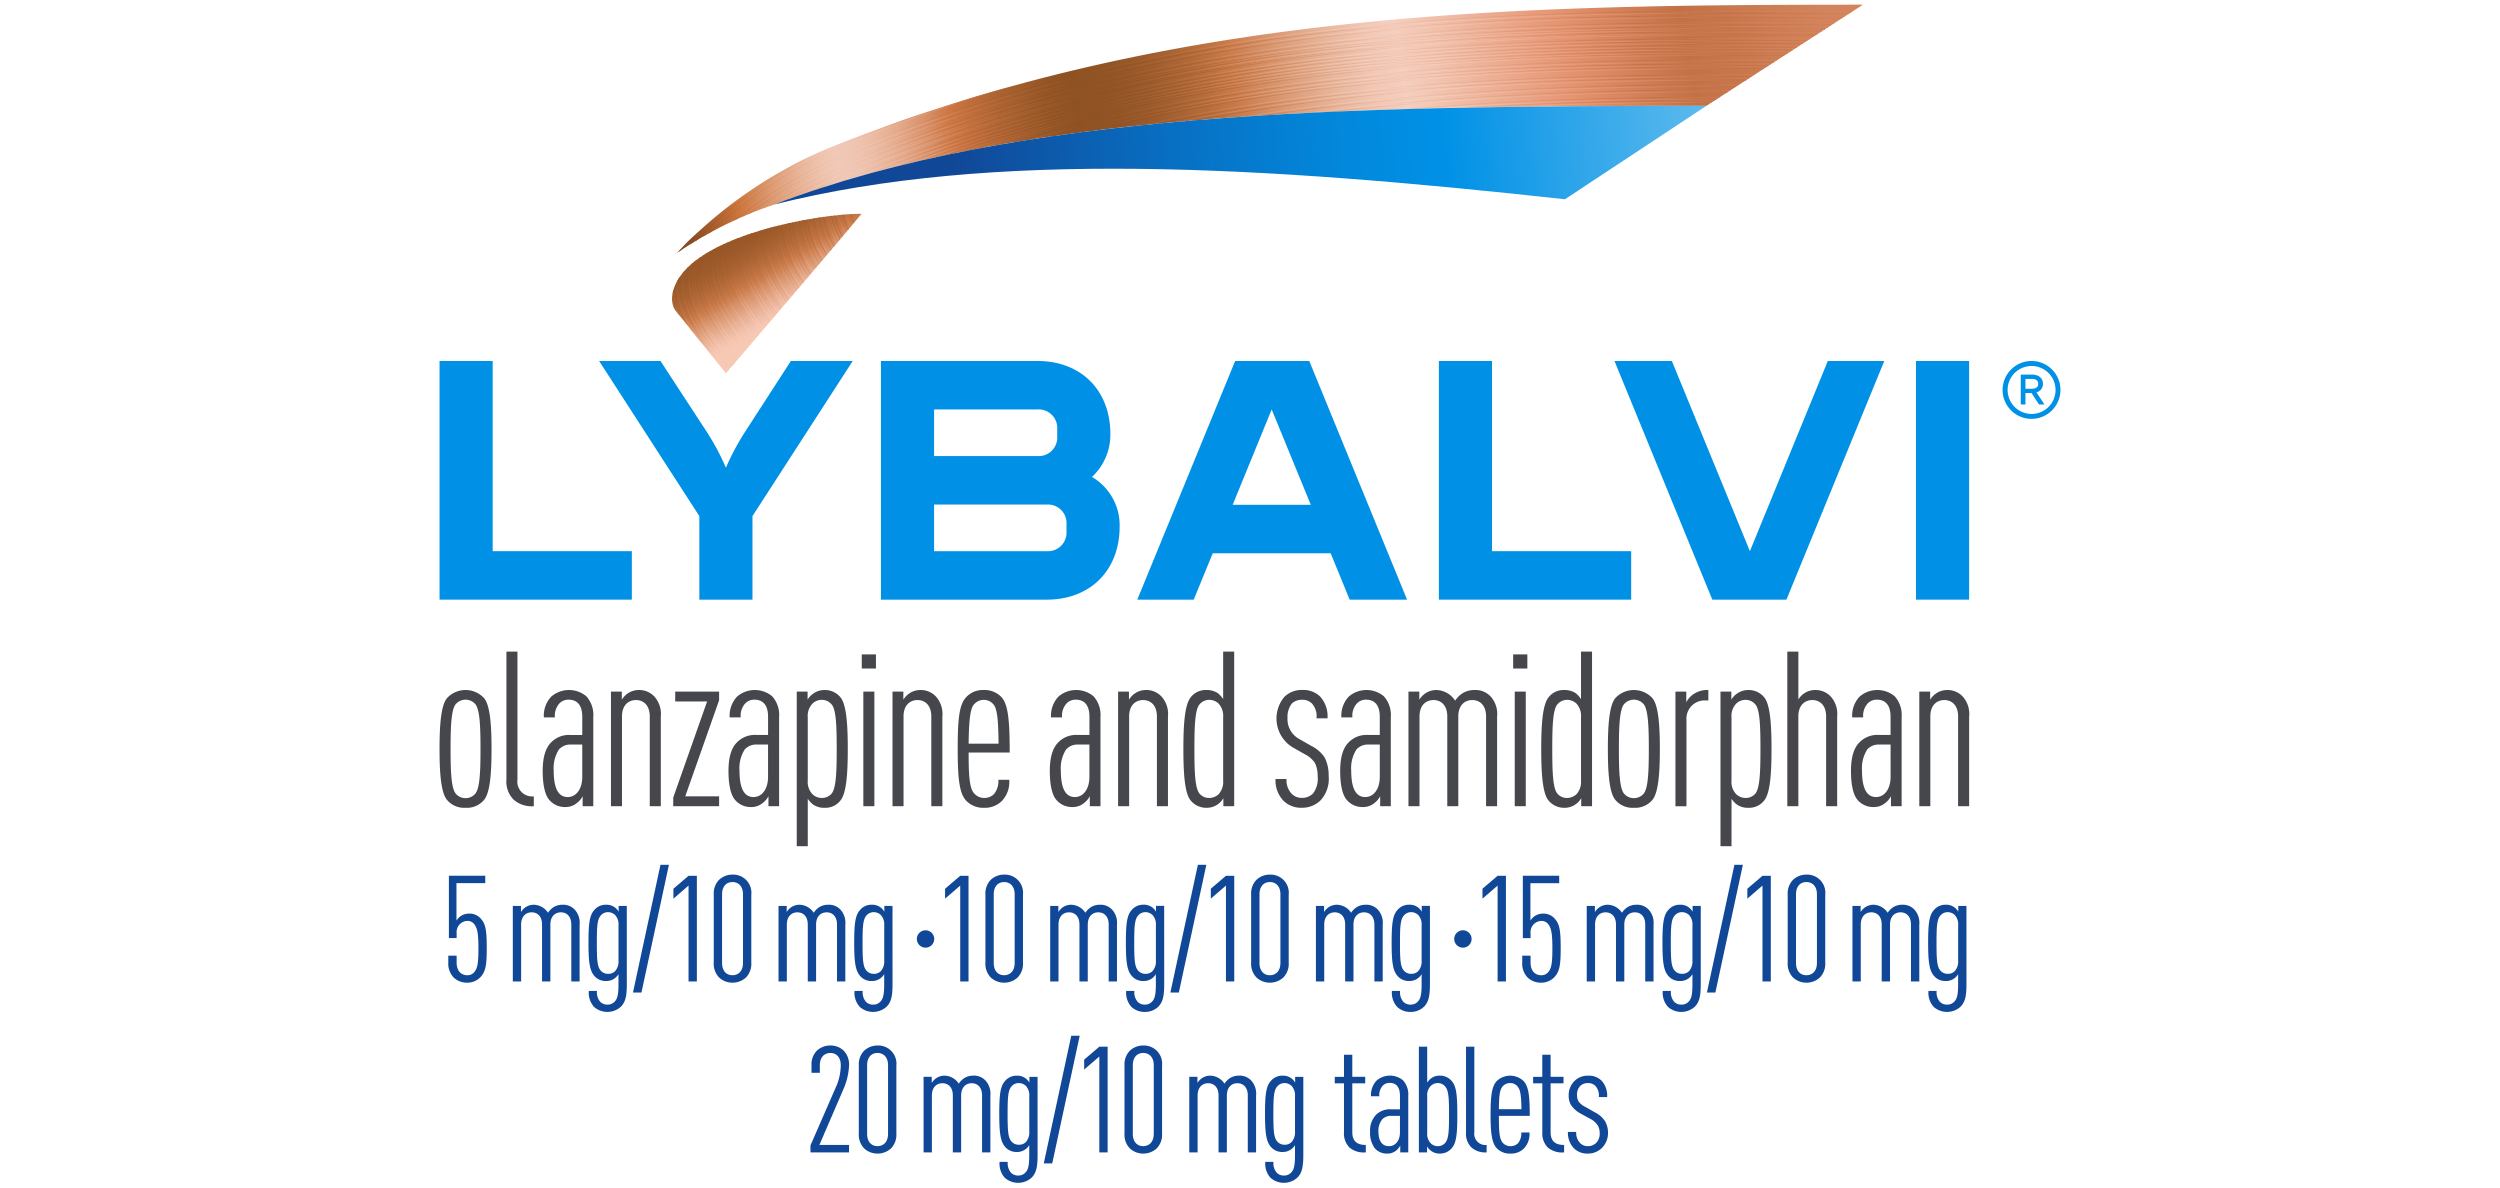
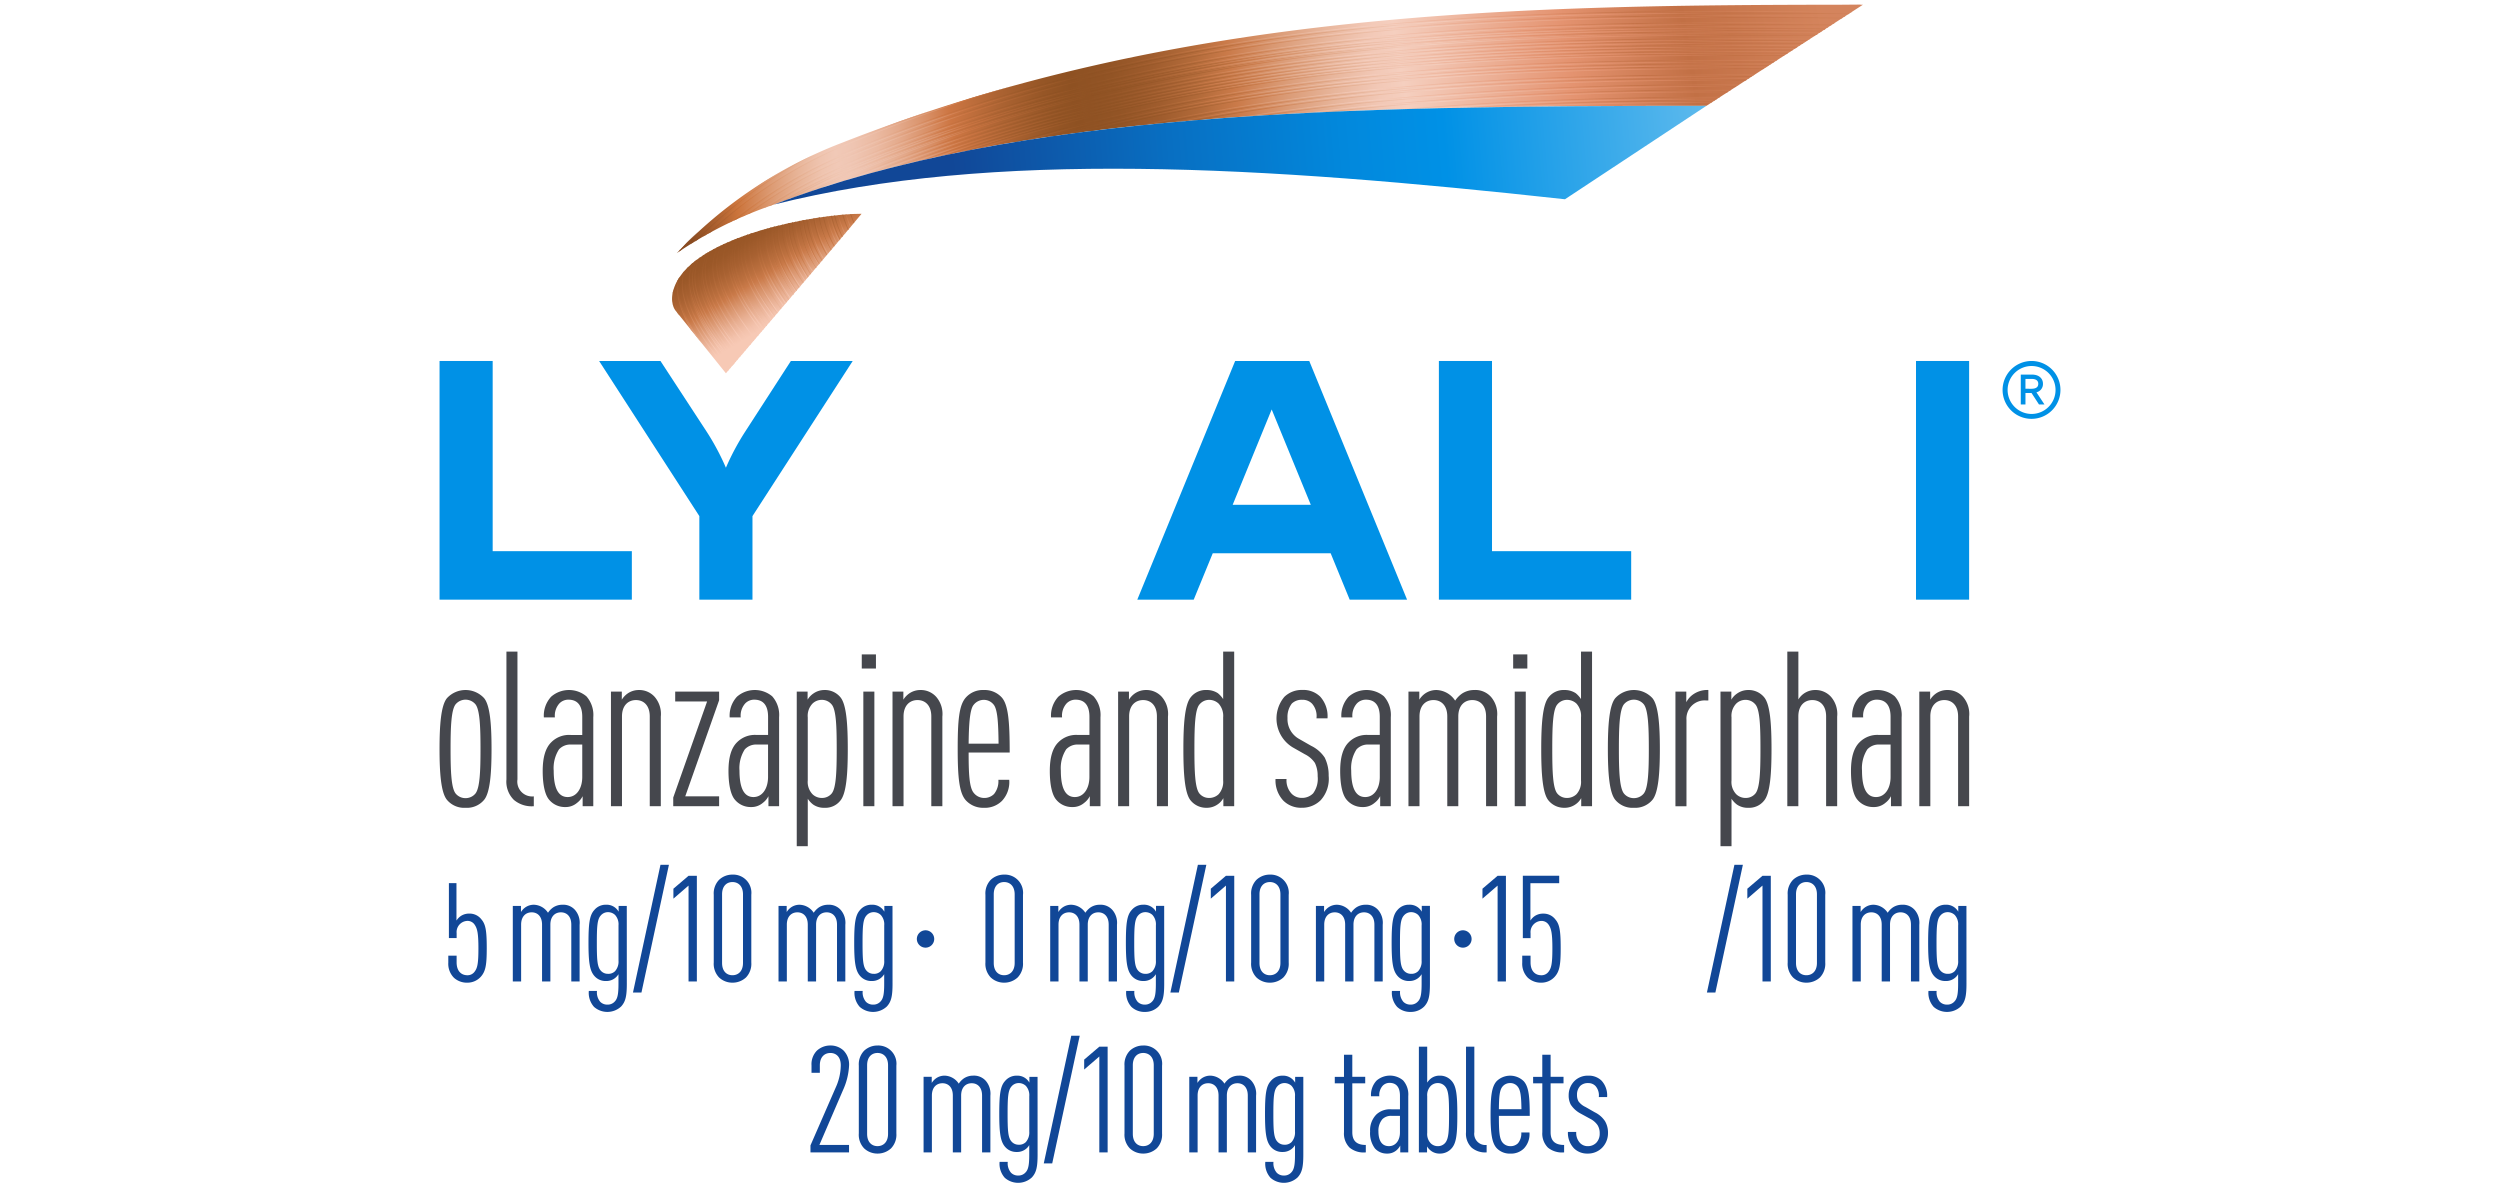
<svg xmlns="http://www.w3.org/2000/svg" xmlns:xlink="http://www.w3.org/1999/xlink" id="Art" viewBox="0 0 345.59 164.16">
  <defs>
    <linearGradient id="linear-gradient" x1="92.675" y1="30.236" x2="258.334" y2="-0.168" gradientUnits="userSpaceOnUse">
      <stop offset="0.014" stop-color="#8a4b21" />
      <stop offset="0.046" stop-color="#bb6a35" />
      <stop offset="0.055" stop-color="#cb743b" />
      <stop offset="0.06" stop-color="#ce7a44" />
      <stop offset="0.087" stop-color="#dd9c75" />
      <stop offset="0.111" stop-color="#e8b599" />
      <stop offset="0.13" stop-color="#efc4af" />
      <stop offset="0.143" stop-color="#f1c9b7" />
      <stop offset="0.158" stop-color="#efc5b2" />
      <stop offset="0.178" stop-color="#ebbaa2" />
      <stop offset="0.199" stop-color="#e3a889" />
      <stop offset="0.222" stop-color="#d88f66" />
      <stop offset="0.241" stop-color="#cd7643" />
      <stop offset="0.283" stop-color="#ac6332" />
      <stop offset="0.32" stop-color="#965626" />
      <stop offset="0.343" stop-color="#8e5122" />
      <stop offset="0.377" stop-color="#925425" />
      <stop offset="0.411" stop-color="#9f5c2d" />
      <stop offset="0.446" stop-color="#b36b3a" />
      <stop offset="0.474" stop-color="#ca7a49" />
      <stop offset="0.512" stop-color="#d99872" />
      <stop offset="0.556" stop-color="#e8b69c" />
      <stop offset="0.591" stop-color="#f2c8b6" />
      <stop offset="0.612" stop-color="#f5cfbf" />
      <stop offset="0.749" stop-color="#e49370" />
      <stop offset="0.846" stop-color="#c27045" />
      <stop offset="0.959" stop-color="#d4845c" />
      <stop offset="0.961" stop-color="#d4845d" />
    </linearGradient>
    <linearGradient id="linear-gradient-2" x1="92.228" y1="25.737" x2="251.333" y2="3.942" xlink:href="#linear-gradient" />
    <linearGradient id="linear-gradient-3" x1="93.311" y1="30" x2="265.413" y2="-0.966" xlink:href="#linear-gradient" />
    <linearGradient id="linear-gradient-4" x1="262.326" y1="15.822" x2="131.982" y2="27.226" gradientUnits="userSpaceOnUse">
      <stop offset="0.11" stop-color="#7cc7ef" />
      <stop offset="0.48" stop-color="#0091e6" />
      <stop offset="0.587" stop-color="#0288dc" />
      <stop offset="0.769" stop-color="#086fc2" />
      <stop offset="1" stop-color="#114797" />
    </linearGradient>
    <linearGradient id="linear-gradient-5" x1="103.138" y1="31.287" x2="110.498" y2="43.065" gradientUnits="userSpaceOnUse">
      <stop offset="0" stop-color="#975525" />
      <stop offset="0.141" stop-color="#9b5828" />
      <stop offset="0.288" stop-color="#a86131" />
      <stop offset="0.438" stop-color="#bc703f" />
      <stop offset="0.514" stop-color="#ca7a49" />
      <stop offset="0.613" stop-color="#d79168" />
      <stop offset="0.762" stop-color="#e8af92" />
      <stop offset="0.879" stop-color="#f3c2ac" />
      <stop offset="0.95" stop-color="#f7c9b5" />
    </linearGradient>
    <linearGradient id="linear-gradient-6" x1="102.395" y1="31.752" x2="109.069" y2="42.433" xlink:href="#linear-gradient-5" />
    <linearGradient id="linear-gradient-7" x1="103.289" y1="30.896" x2="109.897" y2="44.445" xlink:href="#linear-gradient-5" />
  </defs>
  <path d="M257.527.651c-47.549,0-94.287.655-141.327,19.16A61.862,61.862,0,0,0,93.549,35a55.15,55.15,0,0,1,13.427-6.719c33.811-12.888,78.586-13.651,128.913-13.651Z" style="fill:url(#linear-gradient)" />
  <path d="M111.973,26.5c-.216.073-.433.145-.649.219,1.611-.866,3.322-1.694,5.13-2.456A223.467,223.467,0,0,1,151.6,12.8a272.86,272.86,0,0,1,35.084-5.909c21.26-2.252,42.037-2.423,64.66-2.243l-.167.108C228.625,4.573,207.9,4.748,186.7,7A272.877,272.877,0,0,0,151.625,12.9,223.346,223.346,0,0,0,116.49,24.365C114.908,25.031,113.4,25.75,111.973,26.5Zm4.527-3.078a223.486,223.486,0,0,1,35.135-11.464,273.211,273.211,0,0,1,35.073-5.907c21.652-2.293,42.8-2.428,65.915-2.232l.167-.108c-23.182-.2-44.384-.068-66.092,2.232a273.237,273.237,0,0,0-35.084,5.909A223.421,223.421,0,0,0,116.465,23.32a61.429,61.429,0,0,0-9.217,4.86c.155-.059.313-.113.469-.171A61.1,61.1,0,0,1,116.5,23.422ZM186.691,6.674a273.208,273.208,0,0,0-35.084,5.909,223.57,223.57,0,0,0-35.15,11.468,60.459,60.459,0,0,0-6.118,3c.189-.066.383-.128.572-.193a59.946,59.946,0,0,1,5.582-2.706A223.368,223.368,0,0,1,151.627,12.69,273.1,273.1,0,0,1,186.7,6.783c21.305-2.257,42.124-2.423,64.8-2.242l.168-.108C228.924,4.25,208.052,4.412,186.691,6.674Zm.022-2.255a273.237,273.237,0,0,0-35.084,5.909A223.525,223.525,0,0,0,116.48,21.8a63.026,63.026,0,0,0-13.93,8.174c.132-.059.265-.117.4-.175a62.861,62.861,0,0,1,13.566-7.9A223.38,223.38,0,0,1,151.65,10.435a272.863,272.863,0,0,1,35.073-5.907c22.369-2.37,44.208-2.435,68.226-2.212l.167-.107C231.029,1.984,209.139,2.043,186.713,4.419ZM116.434,23.724a223.346,223.346,0,0,1,35.135-11.463,272.863,272.863,0,0,1,35.073-5.907C208.17,4.073,229.2,3.926,252.161,4.117l.167-.108c-23.027-.193-44.11-.051-65.7,2.236a273.237,273.237,0,0,0-35.084,5.909A223.421,223.421,0,0,0,116.4,23.622a61,61,0,0,0-8.142,4.189l.516-.19A60.8,60.8,0,0,1,116.434,23.724Zm70.6-15.738A273.237,273.237,0,0,0,151.952,13.9,224.292,224.292,0,0,0,120.134,24c.266-.073.537-.141.8-.213A224.527,224.527,0,0,1,151.973,14a273.2,273.2,0,0,1,35.072-5.907c20.566-2.178,40.682-2.408,62.455-2.258l.168-.108C227.828,5.575,207.658,5.8,187.036,7.986Zm.069,1.685a272.86,272.86,0,0,0-35.084,5.909c-6.5,1.554-12.759,3.337-18.887,5.367.282-.056.561-.116.844-.171,5.865-1.917,11.858-3.605,18.063-5.09a273.27,273.27,0,0,1,35.073-5.907c19.729-2.09,39.044-2.386,59.8-2.274l.168-.109C226.259,7.282,206.891,7.574,187.105,9.671Zm-.083-.311a272.89,272.89,0,0,0-35.084,5.909c-7.359,1.76-14.416,3.813-21.318,6.188.282-.06.57-.115.853-.174,6.638-2.255,13.422-4.218,20.486-5.908a273.04,273.04,0,0,1,35.073-5.906C206.938,7.36,226.421,7.076,247.4,7.2l.167-.108C226.522,6.965,206.986,7.245,187.022,9.36ZM186.7,5.394A273.237,273.237,0,0,0,151.619,11.3,223.559,223.559,0,0,0,116.47,22.771a62.036,62.036,0,0,0-10.933,6c.127-.046.255-.09.382-.135a61.929,61.929,0,0,1,10.587-5.759A223.438,223.438,0,0,1,151.64,11.41,272.863,272.863,0,0,1,186.713,5.5c21.91-2.321,43.309-2.431,66.748-2.225l.166-.108C230.121,2.962,208.67,3.067,186.7,5.394Zm.307,5.185a273.237,273.237,0,0,0-35.084,5.909c-4.1.98-8.093,2.057-12.029,3.221.3-.051.6-.1.907-.152,3.65-1.064,7.353-2.056,11.143-2.963a273.211,273.211,0,0,1,35.073-5.907c19.315-2.046,38.234-2.373,58.5-2.28l.168-.109C225.356,8.2,206.383,8.526,187.01,10.579ZM151.619,13.6A273.2,273.2,0,0,1,186.691,7.7c20.867-2.21,41.272-2.415,63.414-2.251l.167-.108c-22.209-.166-42.667.034-63.59,2.251A273.208,273.208,0,0,0,151.6,13.5a223.329,223.329,0,0,0-35.15,11.468c-.272.114-.537.233-.8.351.326-.1.647-.206.975-.3A223.345,223.345,0,0,1,151.619,13.6Zm35.423-4.986c20.316-2.152,40.189-2.4,61.658-2.265l.167-.108c-21.535-.141-41.462.106-61.834,2.264a273.237,273.237,0,0,0-35.084,5.909,225.462,225.462,0,0,0-27.79,8.532c.268-.067.539-.13.808-.2a226,226,0,0,1,27-8.23A273.054,273.054,0,0,1,187.042,8.618ZM116.5,19.907A64.326,64.326,0,0,0,97.19,32.71l.379-.218a64.183,64.183,0,0,1,18.965-12.484q6.061-2.552,12.223-4.721-2.3.754-4.59,1.564Q120.312,18.307,116.5,19.907Zm-22.6,14.736c.007-.008.078-.1.2-.247-.083.088-.155.165-.218.235ZM107.7,23.9q-1.159.668-2.23,1.341a63.744,63.744,0,0,0-10.045,8.522c.112-.07.229-.143.35-.217A64.483,64.483,0,0,1,107.7,23.9Zm72.561-8.27c.478-.024.953-.051,1.433-.074,2.029-.255,4.074-.5,6.158-.719a487.554,487.554,0,0,1,51.255-2.294l.17-.11a488.724,488.724,0,0,0-51.434,2.3C185.273,15.005,182.755,15.31,180.265,15.634Zm56.683-1.689.17-.11c-11.816.04-23.254.3-34.672,1.049q1.191-.024,2.389-.045C215.406,14.209,226.016,13.983,236.948,13.945Zm.863-.558c-15.007.04-29.392.426-43.9,1.705l1.865-.053c13.818-1.147,27.558-1.5,41.861-1.542Zm-49.948-.324c-8.924.945-17.306,2.2-25.393,3.8.348-.032.7-.062,1.047-.093,7.767-1.5,15.811-2.7,24.356-3.6C205.7,11.284,223.18,10.86,241.7,10.878l.168-.109C223.283,10.748,205.744,11.169,187.863,13.063Zm-.009.938c-5.539.586-10.863,1.3-16.045,2.131.4-.027.8-.056,1.206-.082,4.805-.751,9.735-1.4,14.849-1.941a493.384,493.384,0,0,1,52.383-2.3l.169-.109A494.315,494.315,0,0,0,187.854,14Zm54.564-3.59.169-.109c-19-.039-36.9.36-55.141,2.293a278.963,278.963,0,0,0-30,4.755c.327-.034.658-.065.986-.1A280.4,280.4,0,0,1,187.456,12.7C205.643,10.777,223.478,10.375,242.418,10.411Zm-55.7-6.6a272.89,272.89,0,0,0-35.084,5.909,223.317,223.317,0,0,0-35.149,11.468,63.605,63.605,0,0,0-15.76,9.634l.4-.193a63.413,63.413,0,0,1,15.394-9.339A223.382,223.382,0,0,1,151.656,9.825a273.211,273.211,0,0,1,35.073-5.907c22.656-2.4,44.767-2.436,69.15-2.2l.167-.107C231.594,1.373,209.432,1.4,186.719,3.81Zm.738,7.687a273.237,273.237,0,0,0-35.084,5.909q-2.14.513-4.246,1.06c.335-.046.666-.094,1-.138,1.084-.276,2.167-.552,3.265-.815a273.211,273.211,0,0,1,35.073-5.907c18.726-1.984,37.076-2.353,56.646-2.29l.168-.108C224.645,9.142,206.241,9.508,187.457,11.5Zm-.352-2.59a273.208,273.208,0,0,0-35.084,5.909,226.966,226.966,0,0,0-24.6,7.349c.273-.062.549-.12.823-.182a227.553,227.553,0,0,1,23.793-7.061,273.241,273.241,0,0,1,35.073-5.907c20.1-2.129,39.768-2.4,60.977-2.268l.168-.109C226.983,6.507,207.263,6.771,187.105,8.907Zm.356,2.178a273.237,273.237,0,0,0-35.084,5.909c-2.525.6-5.006,1.25-7.466,1.923l.911-.134c2.17-.585,4.355-1.151,6.576-1.683a273.224,273.224,0,0,1,35.072-5.907c18.927-2,37.471-2.359,57.277-2.286l.168-.109C225.043,8.723,206.445,9.074,187.461,11.085Z" style="fill:url(#linear-gradient-2)" />
  <path d="M118.589,24.443c-.318.091-.636.181-.952.274A223.622,223.622,0,0,1,151.6,13.733a273.208,273.208,0,0,1,35.084-5.909c20.809-2.2,41.157-2.414,63.225-2.253l-.167.107c-22-.158-42.3.056-63.049,2.255a272.877,272.877,0,0,0-35.072,5.907A223.81,223.81,0,0,0,118.589,24.443Zm-2.095.157a223.368,223.368,0,0,1,35.134-11.463A273.1,273.1,0,0,1,186.7,7.23C207.79,5,228.406,4.81,250.82,4.983l.167-.108c-22.481-.175-43.149.006-64.295,2.246a273.208,273.208,0,0,0-35.084,5.909A223.525,223.525,0,0,0,116.459,24.5c-1.336.563-2.619,1.162-3.847,1.786.257-.085.509-.176.767-.26C114.384,25.531,115.42,25.053,116.494,24.6ZM187.047,8.853c20.2-2.14,39.963-2.4,61.293-2.267l.167-.108c-21.4-.136-41.212.12-61.47,2.266a273.237,273.237,0,0,0-35.084,5.909,226.265,226.265,0,0,0-26.042,7.873c.322-.077.64-.158.963-.233a226.593,226.593,0,0,1,25.1-7.533A273.037,273.037,0,0,1,187.047,8.853Zm-.007-.632a273.237,273.237,0,0,0-35.084,5.909,224.8,224.8,0,0,0-30.047,9.4c.318-.084.634-.169.953-.251a224.882,224.882,0,0,1,29.115-9.043A272.877,272.877,0,0,1,187.049,8.33C207.5,6.164,227.506,5.924,249.14,6.069l.167-.108C227.607,5.813,207.548,6.049,187.04,8.221ZM186.7,6.91a272.89,272.89,0,0,0-35.084,5.909,223.467,223.467,0,0,0-35.15,11.468c-1.757.74-3.421,1.544-4.992,2.383l.654-.221c1.388-.722,2.844-1.416,4.374-2.06a223.452,223.452,0,0,1,35.135-11.464A273.224,273.224,0,0,1,186.7,7.018c21.19-2.244,41.9-2.421,64.44-2.244l.167-.108C228.705,4.487,207.941,4.659,186.7,6.91Zm.022-2.255a272.89,272.89,0,0,0-35.084,5.909,223.317,223.317,0,0,0-35.149,11.468,62.791,62.791,0,0,0-13.2,7.621l.406-.171a62.6,62.6,0,0,1,12.833-7.348A223.382,223.382,0,0,1,151.654,10.67a273.211,273.211,0,0,1,35.073-5.907C208.984,2.4,230.714,2.329,254.59,2.548l.166-.107C230.813,2.22,209.03,2.291,186.717,4.655ZM140.23,11.831c-1.964.54-3.927,1.1-5.891,1.693-6.054,1.955-11.971,4.148-17.837,6.618A64.278,64.278,0,0,0,97.816,32.354q.19-.108.387-.216a64.085,64.085,0,0,1,18.335-11.894A220.041,220.041,0,0,1,140.23,11.831Zm46.784-1.017a273.237,273.237,0,0,0-35.084,5.909c-3.442.824-6.814,1.716-10.14,2.669.267-.042.538-.081.806-.123q4.606-1.3,9.355-2.439a272.863,272.863,0,0,1,35.073-5.907c19.2-2.034,38.006-2.369,58.136-2.283l.167-.108C225.133,8.443,206.271,8.774,187.014,10.814Zm.095-.908a273.237,273.237,0,0,0-35.084,5.909c-5.859,1.4-11.525,2.99-17.076,4.776.289-.055.582-.107.872-.161,5.28-1.675,10.664-3.178,16.225-4.508a272.877,272.877,0,0,1,35.072-5.907c19.613-2.078,38.817-2.383,59.438-2.277l.168-.108C226.036,7.521,206.779,7.822,187.109,9.906ZM116.5,23.657a223.449,223.449,0,0,1,35.135-11.463,272.863,272.863,0,0,1,35.073-5.907C208.25,4.005,229.29,3.86,252.263,4.051l.167-.108C229.39,3.75,208.3,3.891,186.7,6.178a273.237,273.237,0,0,0-35.084,5.909,223.525,223.525,0,0,0-35.149,11.468,61.176,61.176,0,0,0-8.312,4.292l.517-.189A60.825,60.825,0,0,1,116.5,23.657ZM96.555,32c-.659.6-1.213,1.135-1.658,1.579-.689.755-1.057,1.21-1.074,1.231l0,0c.081-.056.183-.124.3-.2C94.492,34.173,95.314,33.237,96.555,32ZM186.708,5.63a273.224,273.224,0,0,0-35.085,5.909,223.351,223.351,0,0,0-35.149,11.468,61.7,61.7,0,0,0-10.2,5.5l.38-.124a61.54,61.54,0,0,1,9.859-5.277,223.37,223.37,0,0,1,35.134-11.464,273.241,273.241,0,0,1,35.073-5.907c21.8-2.309,43.087-2.43,66.384-2.228l.167-.108C229.9,3.2,208.562,3.315,186.708,5.63Zm.318,3.965A273.237,273.237,0,0,0,151.942,15.5c-6.737,1.611-13.219,3.472-19.563,5.6.282-.057.562-.115.844-.171,6.082-2.01,12.295-3.777,18.74-5.318A273.05,273.05,0,0,1,187.035,9.7c19.791-2.1,39.164-2.389,60-2.274l.168-.108C226.3,7.2,206.874,7.492,187.026,9.6ZM96,33.417l.358-.216a64.814,64.814,0,0,1,16.155-11.8q-1.334.624-2.581,1.279A64.891,64.891,0,0,0,96,33.417ZM253.965.653l3.225.029V.651ZM187.109,9.142a273.237,273.237,0,0,0-35.084,5.909,227.921,227.921,0,0,0-22.9,6.738c.287-.063.573-.128.862-.191a228.294,228.294,0,0,1,22.062-6.44,272.847,272.847,0,0,1,35.072-5.907C207.1,7.134,226.66,6.857,247.729,6.98l.168-.108C226.762,6.746,207.151,7.019,187.109,9.142Zm-.386-5.1a273.237,273.237,0,0,0-35.084,5.909A223.525,223.525,0,0,0,116.49,21.422a63.388,63.388,0,0,0-15.056,9.059l.409-.192a63.175,63.175,0,0,1,14.682-8.765A223.486,223.486,0,0,1,151.66,10.06a273.04,273.04,0,0,1,35.073-5.906c22.544-2.389,44.547-2.436,68.787-2.207l.167-.107C231.379,1.609,209.324,1.651,186.723,4.045Zm0,.017a273.237,273.237,0,0,0-35.084,5.909A223.525,223.525,0,0,0,116.49,21.439a63.388,63.388,0,0,0-15.056,9.06c.136-.064.271-.129.409-.192a63.21,63.21,0,0,1,14.682-8.766A223.483,223.483,0,0,1,151.66,10.078a272.863,272.863,0,0,1,35.073-5.907c22.544-2.388,44.547-2.436,68.787-2.206l.167-.108C231.379,1.626,209.324,1.668,186.723,4.062Zm49.859,10.119.17-.11c-9.73.037-19.206.226-28.628.714,1.014-.014,2.035-.026,3.055-.038C219.541,14.37,227.962,14.215,236.582,14.181ZM187.867,13.3c-8.108.859-15.769,1.976-23.168,3.371.347-.029.695-.059,1.044-.087,7.078-1.305,14.4-2.356,22.134-3.175,17.7-1.875,35.075-2.306,53.455-2.294L241.5,11C223.056,10.989,205.63,11.417,187.867,13.3Zm0,.017c-8.108.859-15.769,1.976-23.168,3.371q.52-.045,1.044-.087c7.078-1.3,14.4-2.356,22.134-3.175,17.7-1.876,35.075-2.306,53.455-2.294l.169-.109C223.056,11.006,205.63,11.434,187.867,13.315Zm-.009.921c-4.643.492-9.14,1.068-13.525,1.731.435-.027.874-.052,1.31-.078,3.976-.583,8.037-1.1,12.225-1.544a491.4,491.4,0,0,1,52.015-2.3l.169-.11A492.322,492.322,0,0,0,187.858,14.236Zm-71.42,9.723A223.346,223.346,0,0,1,151.573,12.5a273.05,273.05,0,0,1,35.072-5.907C208.06,4.32,228.984,4.164,251.8,4.35l.167-.108c-22.885-.188-43.861-.036-65.332,2.238a273.237,273.237,0,0,0-35.084,5.909A223.525,223.525,0,0,0,116.4,23.857a60.669,60.669,0,0,0-7.124,3.579c.194-.07.384-.143.579-.212A60.37,60.37,0,0,1,116.438,23.959Zm71.413-8.991q-2.337.247-4.628.523l1.588-.07c1.013-.117,2.022-.236,3.049-.345a485.835,485.835,0,0,1,50.886-2.292l.169-.11A486.462,486.462,0,0,0,187.851,14.968Zm49.594-1.344c-13.41.04-26.328.362-39.282,1.354q1.047-.025,2.1-.049c12.2-.867,24.388-1.155,37.014-1.2Zm4.609-2.978.169-.109c-18.868-.033-36.646.373-54.773,2.293a281.9,281.9,0,0,0-27.9,4.312c.329-.033.656-.067.986-.1,8.558-1.747,17.438-3.1,26.928-4.105C205.529,11.025,223.252,10.616,242.054,10.646Zm-54.589.674a273.237,273.237,0,0,0-35.084,5.909c-1.9.454-3.766.933-5.624,1.425l.844-.116q2.38-.621,4.8-1.2a272.863,272.863,0,0,1,35.073-5.907c18.81-1.993,37.241-2.356,56.91-2.289l.168-.108C224.818,8.962,206.333,9.322,187.465,11.32Zm0,.413a273.237,273.237,0,0,0-35.084,5.909c-.75.179-1.488.371-2.233.557.3-.038.6-.074.893-.111.455-.112.9-.23,1.361-.339a272.877,272.877,0,0,1,35.072-5.907c18.61-1.972,36.847-2.348,56.279-2.291l.169-.109C224.42,9.382,206.128,9.756,187.461,11.733Z" style="fill:url(#linear-gradient-3)" />
  <path d="M216.335,27.544c-41.767-4.573-79.085-6.879-109.359.736,33.811-12.888,78.586-13.651,128.913-13.651Z" style="fill:url(#linear-gradient-4)" />
  <path d="M93.361,42.909l6.985,8.693S116.018,33.313,119.1,29.553c-5.891-.034-23.169,2.956-25.866,10.086C92.417,41.8,93.361,42.909,93.361,42.909Z" style="fill:url(#linear-gradient-5)" />
  <path d="M105.6,45.466l-.082.1c-3.313-4.288-5.73-8.855-4.086-12.407.057-.024.115-.047.172-.069C99.871,36.6,102.277,41.168,105.6,45.466ZM101.321,33.2c-.06.024-.121.047-.18.072-1.746,3.589.741,8.241,4.119,12.589l.082-.095C101.957,41.4,99.482,36.745,101.321,33.2Zm-1.168.5c-.064.029-.126.06-.189.09-1.928,3.719.809,8.617,4.39,13.13l.081-.095C100.84,42.29,98.108,37.375,100.153,33.7Zm-.9.431c-.067.034-.13.069-.2.1-1.921,3.8,1,8.825,4.688,13.4l.081-.1C100.118,42.936,97.2,37.889,99.251,34.13Zm3.672-1.546-.16.059c-1.289,3.374.846,7.587,3.872,11.608l.081-.1C103.69,40.13,101.571,35.921,102.923,32.584Zm-.847.313-.161.062c-1.513,3.491.8,7.93,4.008,12.125l.082-.1C102.791,40.786,100.491,36.348,102.076,32.9Zm2.925-1-.145.045c-.892,3.075.835,6.774,3.418,10.385l.082-.1C105.78,38.629,104.071,34.942,105,31.9Zm-1.008.317-.146.049c-1.056,3.222.86,7.162,3.655,10.968l.082-.1C104.794,39.335,102.891,35.405,103.993,32.218Zm-.641.218-.157.053c-1.2,3.316.843,7.424,3.78,11.364l.082-.1C104.123,39.815,102.093,35.715,103.352,32.436Zm-9.4,5.845c-.068.1-.128.2-.19.3-.387,2.385.7,5.114,2.418,7.84l.822,1.022C94.815,44.264,93.345,41.02,93.957,38.281Zm1.254-1.439c-.074.07-.15.139-.221.21-1.437,4.036,2.081,9.294,5.94,13.868l.082-.095C97.1,46.187,93.549,40.85,95.211,36.842ZM93.679,43.3l.26.324a9.747,9.747,0,0,1-.829-3.618c-.044.144-.08.283-.108.416A9.945,9.945,0,0,0,93.679,43.3Zm5.126-8.939-.2.1c-2.1,3.85.924,9.006,4.7,13.67l.082-.1C99.6,43.351,96.562,38.168,98.805,34.365Zm-3.046,1.991c-.07.058-.143.115-.211.174-1.71,4.034,1.78,9.367,5.693,14.027l.081-.095C97.367,45.75,93.847,40.353,95.759,36.356Zm1.934-1.367c-.071.042-.14.085-.209.128-2.04,3.936,1.19,9.208,5.063,13.915l.081-.1C98.727,44.192,95.485,38.88,97.693,34.989ZM96.2,36c-.082.062-.16.126-.24.19-1.88,4.022,1.575,9.387,5.513,14.1l.081-.095C97.564,45.423,94.085,39.986,96.2,36Zm1.175-.812c-.073.046-.143.092-.214.139-2.087,3.959,1.209,9.287,5.117,14.02l.082-.095C98.417,44.48,95.1,39.1,97.372,35.19Zm10.3-4.018-.13.032c-.255,2.592,1.046,5.532,3.007,8.459l.083-.1C108.685,36.653,107.4,33.734,107.673,31.172Zm3.337-.726-.124.025a14.338,14.338,0,0,0,2.276,6.124l.084-.1A14.125,14.125,0,0,1,111.01,30.446Zm3.379-.537-.123.016a14.108,14.108,0,0,0,1.367,3.759l.086-.1A13.876,13.876,0,0,1,114.389,29.909Zm-1.092.153-.124.018a14.149,14.149,0,0,0,1.665,4.543l.084-.1A13.931,13.931,0,0,1,113.3,30.062Zm-1.338.214-.123.022a13.851,13.851,0,0,0,1.978,5.53l.085-.1A13.644,13.644,0,0,1,111.959,30.276Zm.746-.123-.123.02a14.163,14.163,0,0,0,1.82,4.963l.085-.1A13.953,13.953,0,0,1,112.705,30.153Zm2.109-.3-.124.015a14.042,14.042,0,0,0,1.255,3.447l.086-.1A13.82,13.82,0,0,1,114.814,29.854Zm-9.529,1.964-.14.041c-.767,3.019.913,6.616,3.417,10.135l.082-.1C106.149,38.386,104.486,34.8,105.285,31.818Zm10.643-2.087-.125.013a14.229,14.229,0,0,0,.957,2.608l.087-.1A13.969,13.969,0,0,1,115.928,29.731Zm1.08-.094-.124.01a14.349,14.349,0,0,0,.655,1.78l.089-.106A14.158,14.158,0,0,1,117.008,29.637Zm-10.04,1.712-.13.035c-.358,2.717,1.05,5.834,3.163,8.923l.082-.1C107.983,37.134,106.59,34.036,106.968,31.349Zm3.59-.814-.123.024a13.941,13.941,0,0,0,2.336,6.5l.084-.1A13.728,13.728,0,0,1,110.558,30.535Zm-4.414,1.036-.134.036c-.66,2.889.863,6.289,3.188,9.641l.083-.1C106.967,37.809,105.458,34.427,106.144,31.571Zm.46-.124-.136.037c-.506,2.8.951,6.047,3.16,9.261l.082-.1C107.513,37.445,106.075,34.213,106.6,31.447Zm2.02-.5-.128.029c-.178,2.428.977,5.152,2.742,7.88l.083-.1C109.571,36.046,108.432,33.345,108.624,30.946Zm1.39-.3-.126.027a13.7,13.7,0,0,0,2.435,6.913l.083-.1A13.477,13.477,0,0,1,110.014,30.642Zm-.958.2-.126.029c-.119,2.346.974,4.958,2.648,7.581l.084-.1C110,35.753,108.925,33.164,109.056,30.846Z" style="fill:url(#linear-gradient-6)" />
  <path d="M106.025,44.965l-.082.1c-3.208-4.19-5.518-8.627-4-12.114l.16-.061C100.514,36.332,102.816,40.769,106.025,44.965Zm-5.36-11.49-.184.081c-1.814,3.659.815,8.437,4.3,12.865l.082-.1C101.368,41.881,98.748,37.092,100.665,33.475ZM101.821,33l-.169.068c-1.615,3.524.764,8.045,4.035,12.3l.082-.1C102.493,41,100.124,36.48,101.821,33Zm2.688-.941-.146.045c-.93,3.142.892,6.941,3.57,10.629l.082-.1C105.344,38.95,103.538,35.162,104.509,32.056Zm-.649.207-.146.049c-1.077,3.239.87,7.209,3.691,11.036l.082-.1C104.67,39.427,102.736,35.466,103.86,32.263Zm1.652-.511-.141.041c-.768,2.988.873,6.545,3.336,10.03l.082-.1C106.335,38.249,104.712,34.707,105.512,31.752Zm-2.087.659-.15.051c-1.159,3.3.877,7.376,3.79,11.285l.082-.1C104.238,39.742,102.214,35.674,103.425,32.411Zm-.84.3-.16.059c-1.38,3.421.826,7.724,3.927,11.814l.081-.1C103.332,40.392,101.139,36.091,102.585,32.709Zm-2.806,1.169-.19.09c-1.838,3.747.977,8.664,4.579,13.169l.082-.1C100.633,42.515,97.824,37.581,99.779,33.878Zm-5.095,3.5c-.067.074-.134.148-.2.222-1.168,4.029,2.35,9.2,6.144,13.672l.082-.1C96.863,46.632,93.3,41.383,94.684,37.376ZM95.9,36.242c-.073.059-.145.118-.215.178-1.721,4.025,1.768,9.355,5.67,14.008l.081-.095C97.488,45.627,93.97,40.231,95.9,36.242Zm.533-.41c-.076.055-.154.11-.228.166-1.9,4.008,1.539,9.365,5.461,14.066l.082-.095C97.781,45.216,94.322,39.8,96.43,35.832ZM93.77,38.58c-.058.093-.115.187-.168.282-.257,2.058.545,4.361,1.882,6.69l.558.693C94.381,43.57,93.354,40.9,93.77,38.58Zm3.067-3.044c-.078.054-.151.11-.227.165-2.037,3.992,1.349,9.36,5.282,14.1l.082-.095C98,44.914,94.591,39.486,96.837,35.536Zm1.425-.879c-.069.039-.135.079-.2.119-2.035,3.89,1.1,9.09,4.911,13.76l.082-.095C99.212,43.738,96.072,38.5,98.262,34.657Zm1.085-.573-.191.1c-2.041,3.8.88,8.856,4.581,13.46l.082-.1C100.1,42.917,97.178,37.836,99.347,34.084Zm-1.395.754c-.067.039-.136.078-.2.118-2.115,3.917,1.088,9.188,4.95,13.9l.082-.1C98.894,44.016,95.678,38.708,97.952,34.838ZM113.3,30.061l-.122.018a14.259,14.259,0,0,0,1.676,4.527l.085-.1A14.044,14.044,0,0,1,113.3,30.061Zm.6-.088-.122.017a14.18,14.18,0,0,0,1.509,4.1l.086-.1A14,14,0,0,1,113.9,29.973Zm1.1-.141-.124.015a14.149,14.149,0,0,0,1.211,3.3l.086-.1A13.91,13.91,0,0,1,115,29.832Zm-3.868.592-.124.023a14.006,14.006,0,0,0,2.208,6.084l.084-.1A13.8,13.8,0,0,1,111.133,30.424Zm.459-.083-.122.022a14.411,14.411,0,0,0,2.138,5.708l.084-.1A14.2,14.2,0,0,1,111.592,30.341Zm.958-.163-.123.02a13.912,13.912,0,0,0,1.837,5.1l.085-.1A13.706,13.706,0,0,1,112.55,30.178Zm5.112-.583-.126.007q.2.628.47,1.269l.089-.106C117.93,30.372,117.785,29.981,117.662,29.6Zm-1.1.077-.126.01a14.24,14.24,0,0,0,.787,2.124l.086-.1A14.2,14.2,0,0,1,116.56,29.672Zm-1.128.111-.124.014a14.192,14.192,0,0,0,1.093,2.98l.088-.1A13.938,13.938,0,0,1,115.432,29.783Zm-9.622,1.882-.136.04c-.653,2.931.935,6.386,3.321,9.781l.082-.1C106.7,38,105.128,34.564,105.81,31.665Zm1.323-.358-.129.032c-.406,2.7.969,5.81,3.059,8.9l.083-.1C108.069,37.066,106.708,33.978,107.133,31.307Zm-.462.122-.135.036c-.547,2.795.894,6.05,3.1,9.272l.083-.1C107.524,37.43,106.1,34.192,106.671,31.429Zm.84-.217-.13.033c-.267,2.618,1.061,5.593,3.055,8.551l.083-.1C108.538,36.756,107.227,33.8,107.511,31.212Zm3.068-.681-.122.024a13.754,13.754,0,0,0,2.308,6.507l.085-.1A13.546,13.546,0,0,1,110.579,30.531Zm-.965.2-.126.027c-.047,2.235.976,4.7,2.532,7.183l.084-.1C110.564,35.376,109.557,32.934,109.614,30.727Zm-.434.093c-.042.009-.084.017-.126.027-.1,2.321.976,4.9,2.625,7.491l.083-.1C110.13,35.668,109.066,33.112,109.18,30.82Zm-.965.22-.125.029c-.172,2.489,1.055,5.286,2.9,8.079l.083-.1C109.243,36.275,108.03,33.5,108.215,31.04Z" style="fill:url(#linear-gradient-7)" />
  <polygon points="68.105 76.192 68.105 49.9 60.761 49.9 60.761 82.894 87.343 82.894 87.343 76.192 68.105 76.192" style="fill:#0091e6" />
  <path d="M109.328,49.9l-6.359,9.834a34.148,34.148,0,0,0-2.622,4.922,33.9,33.9,0,0,0-2.624-4.926L91.3,49.9H82.819L96.675,71.344v11.55h7.344V71.344L117.876,49.9Z" style="fill:#0091e6" />
-   <path d="M150.95,65.932a7.963,7.963,0,0,0,2.541-5.947c0-6.033-4.052-10.085-10.085-10.085H121.779V82.894h22.909c6.033,0,10.085-4.052,10.085-10.084a7.73,7.73,0,0,0-3.823-6.878m-3.52,6.558v.962a2.569,2.569,0,0,1-2.742,2.74H129.122V69.748h15.566a2.57,2.57,0,0,1,2.742,2.742m-18.308-9.444V56.6h14.284a2.569,2.569,0,0,1,2.741,2.742v.961a2.569,2.569,0,0,1-2.741,2.741Z" style="fill:#0091e6" />
  <path d="M180.986,49.9H170.743L157.215,82.894h7.8l2.63-6.412h16.3l2.629,6.412h7.933Zm.213,19.88H170.4L175.793,56.6Z" style="fill:#0091e6" />
  <polygon points="206.249 76.192 206.249 49.9 198.906 49.9 198.906 82.894 225.488 82.894 225.488 76.192 206.249 76.192" style="fill:#0091e6" />
-   <polygon points="252.672 49.9 241.899 76.192 231.109 49.9 223.177 49.9 236.705 82.894 246.948 82.894 260.477 49.9 252.672 49.9" style="fill:#0091e6" />
  <rect x="264.861" y="49.9" width="7.343" height="32.994" style="fill:#0091e6" />
  <path d="M280.829,49.9a4,4,0,1,1-4,4A4.016,4.016,0,0,1,280.829,49.9Zm0,7.322a3.313,3.313,0,1,0-3.305-3.321A3.321,3.321,0,0,0,280.829,57.222Zm-1.486-1.313V51.782h1.533c1.139,0,1.534.68,1.534,1.249a1.17,1.17,0,0,1-.9,1.2l1.107,1.676h-.759l-1.028-1.581h-.838v1.581Zm1.438-2.166c.712,0,.981-.253.981-.7,0-.38-.253-.664-.933-.664h-.838v1.36Z" style="fill:#0091e6" />
-   <path d="M66.466,135.02a2.479,2.479,0,0,1-1.868.821,2.647,2.647,0,0,1-1.846-.677,2.743,2.743,0,0,1-.781-2.093v-.965h1.15v.924c0,1.231.657,1.785,1.5,1.785a1.2,1.2,0,0,0,1-.513c.37-.492.514-1.088.514-3.222,0-2.093-.165-2.729-.514-3.242A1.178,1.178,0,0,0,64.6,127.3a1.549,1.549,0,0,0-1.477,1.7v.677H62.054v-8.619h5.027v1.026H63.1v5.171a2.124,2.124,0,0,1,.678-.677,2.081,2.081,0,0,1,1.108-.287,2.045,2.045,0,0,1,1.662.8c.574.677.738,1.5.738,3.981C67.286,133.358,67.143,134.261,66.466,135.02Z" style="fill:#114797" />
+   <path d="M66.466,135.02a2.479,2.479,0,0,1-1.868.821,2.647,2.647,0,0,1-1.846-.677,2.743,2.743,0,0,1-.781-2.093v-.965h1.15v.924c0,1.231.657,1.785,1.5,1.785a1.2,1.2,0,0,0,1-.513c.37-.492.514-1.088.514-3.222,0-2.093-.165-2.729-.514-3.242A1.178,1.178,0,0,0,64.6,127.3a1.549,1.549,0,0,0-1.477,1.7v.677H62.054v-8.619v1.026H63.1v5.171a2.124,2.124,0,0,1,.678-.677,2.081,2.081,0,0,1,1.108-.287,2.045,2.045,0,0,1,1.662.8c.574.677.738,1.5.738,3.981C67.286,133.358,67.143,134.261,66.466,135.02Z" style="fill:#114797" />
  <path d="M78.974,135.677v-7.86c0-1.149-.636-1.7-1.436-1.7s-1.457.554-1.457,1.7v7.86h-1.15v-7.86c0-1.149-.636-1.7-1.436-1.7s-1.457.554-1.457,1.7v7.86h-1.15V125.232h1.129v.841a2.234,2.234,0,0,1,.595-.636,2.052,2.052,0,0,1,1.191-.369,2.414,2.414,0,0,1,1.949,1.108,2.734,2.734,0,0,1,.718-.739,2.3,2.3,0,0,1,1.252-.369,2.176,2.176,0,0,1,1.765.718,2.718,2.718,0,0,1,.636,2.052v7.839Z" style="fill:#114797" />
  <path d="M86.649,135.985c0,1.744-.185,2.483-.779,3.14a2.785,2.785,0,0,1-3.756.061,2.91,2.91,0,0,1-.718-2.2h1.128a1.994,1.994,0,0,0,.452,1.5,1.347,1.347,0,0,0,1,.389,1.3,1.3,0,0,0,1.026-.451c.39-.411.493-1.108.493-2.422v-1.334a1.94,1.94,0,0,1-1.724.944,2.035,2.035,0,0,1-1.621-.718c-.636-.739-.8-1.908-.8-4.556s.144-3.816.8-4.535a2.056,2.056,0,0,1,1.621-.738,1.9,1.9,0,0,1,1.745.964v-.8h1.128ZM85.5,127.92a1.919,1.919,0,0,0-.472-1.437,1.43,1.43,0,0,0-1.006-.39,1.3,1.3,0,0,0-.984.472c-.473.534-.534,1.5-.534,3.8s.061,3.263.534,3.8a1.28,1.28,0,0,0,.984.452,1.3,1.3,0,0,0,1.006-.37,2,2,0,0,0,.472-1.457Z" style="fill:#114797" />
  <path d="M88.673,137.2H87.5l3.8-17.649h1.169Z" style="fill:#114797" />
  <path d="M95.182,135.677V122.42l-2.093,1.806v-1.375l2.093-1.785h1.149v14.611Z" style="fill:#114797" />
  <path d="M103.119,135.123a2.73,2.73,0,0,1-1.867.718,2.679,2.679,0,0,1-1.847-.718,2.719,2.719,0,0,1-.739-2.073v-9.357a2.717,2.717,0,0,1,.739-2.073,2.679,2.679,0,0,1,1.847-.718,2.517,2.517,0,0,1,2.606,2.791v9.357A2.715,2.715,0,0,1,103.119,135.123Zm-.41-11.492c0-1.149-.657-1.7-1.457-1.7s-1.436.554-1.436,1.7v9.481c0,1.149.636,1.7,1.436,1.7s1.457-.554,1.457-1.7Z" style="fill:#114797" />
  <path d="M115.705,135.677v-7.86c0-1.149-.636-1.7-1.436-1.7s-1.457.554-1.457,1.7v7.86h-1.149v-7.86c0-1.149-.636-1.7-1.437-1.7s-1.457.554-1.457,1.7v7.86H107.62V125.232h1.129v.841a2.206,2.206,0,0,1,.595-.636,2.047,2.047,0,0,1,1.19-.369,2.416,2.416,0,0,1,1.95,1.108,2.719,2.719,0,0,1,.718-.739,2.3,2.3,0,0,1,1.251-.369,2.174,2.174,0,0,1,1.765.718,2.718,2.718,0,0,1,.637,2.052v7.839Z" style="fill:#114797" />
  <path d="M123.381,135.985c0,1.744-.185,2.483-.78,3.14a2.784,2.784,0,0,1-3.755.061,2.906,2.906,0,0,1-.718-2.2h1.128a1.994,1.994,0,0,0,.452,1.5,1.347,1.347,0,0,0,1,.389,1.3,1.3,0,0,0,1.026-.451c.39-.411.493-1.108.493-2.422v-1.334a1.94,1.94,0,0,1-1.724.944,2.034,2.034,0,0,1-1.621-.718c-.636-.739-.8-1.908-.8-4.556s.144-3.816.8-4.535a2.055,2.055,0,0,1,1.621-.738,1.9,1.9,0,0,1,1.745.964v-.8h1.128Zm-1.149-8.065a1.919,1.919,0,0,0-.472-1.437,1.43,1.43,0,0,0-1.006-.39,1.3,1.3,0,0,0-.985.472c-.472.534-.533,1.5-.533,3.8s.061,3.263.533,3.8a1.284,1.284,0,0,0,.985.452,1.3,1.3,0,0,0,1.006-.37,2,2,0,0,0,.472-1.457Z" style="fill:#114797" />
  <path d="M127.942,131a1.2,1.2,0,1,1,1.2-1.2A1.2,1.2,0,0,1,127.942,131Z" style="fill:#114797" />
-   <path d="M132.737,135.677V122.42l-2.093,1.806v-1.375l2.093-1.785h1.149v14.611Z" style="fill:#114797" />
  <path d="M140.674,135.123a2.73,2.73,0,0,1-1.867.718,2.679,2.679,0,0,1-1.847-.718,2.715,2.715,0,0,1-.739-2.073v-9.357a2.714,2.714,0,0,1,.739-2.073,2.679,2.679,0,0,1,1.847-.718,2.517,2.517,0,0,1,2.606,2.791v9.357A2.715,2.715,0,0,1,140.674,135.123Zm-.41-11.492c0-1.149-.657-1.7-1.457-1.7s-1.436.554-1.436,1.7v9.481c0,1.149.636,1.7,1.436,1.7s1.457-.554,1.457-1.7Z" style="fill:#114797" />
  <path d="M153.26,135.677v-7.86c0-1.149-.636-1.7-1.436-1.7s-1.457.554-1.457,1.7v7.86h-1.149v-7.86c0-1.149-.636-1.7-1.437-1.7s-1.457.554-1.457,1.7v7.86h-1.149V125.232H146.3v.841a2.206,2.206,0,0,1,.595-.636,2.047,2.047,0,0,1,1.19-.369,2.416,2.416,0,0,1,1.95,1.108,2.719,2.719,0,0,1,.718-.739,2.3,2.3,0,0,1,1.252-.369,2.176,2.176,0,0,1,1.765.718,2.722,2.722,0,0,1,.636,2.052v7.839Z" style="fill:#114797" />
  <path d="M160.936,135.985c0,1.744-.185,2.483-.78,3.14a2.6,2.6,0,0,1-1.867.759,2.625,2.625,0,0,1-1.889-.7,2.91,2.91,0,0,1-.718-2.2h1.129a1.994,1.994,0,0,0,.452,1.5,1.346,1.346,0,0,0,1,.389,1.306,1.306,0,0,0,1.026-.451c.39-.411.492-1.108.492-2.422v-1.334a1.889,1.889,0,0,1-.554.595,1.925,1.925,0,0,1-1.169.349,2.034,2.034,0,0,1-1.621-.718c-.636-.739-.8-1.908-.8-4.556s.144-3.816.8-4.535a2.055,2.055,0,0,1,1.621-.738,1.9,1.9,0,0,1,1.744.964v-.8h1.129Zm-1.15-8.065a1.923,1.923,0,0,0-.471-1.437,1.43,1.43,0,0,0-1.006-.39,1.3,1.3,0,0,0-.985.472c-.472.534-.533,1.5-.533,3.8s.061,3.263.533,3.8a1.284,1.284,0,0,0,.985.452,1.3,1.3,0,0,0,1.006-.37,2.007,2.007,0,0,0,.471-1.457Z" style="fill:#114797" />
  <path d="M162.959,137.2H161.79l3.8-17.649h1.169Z" style="fill:#114797" />
  <path d="M169.469,135.677V122.42l-2.093,1.806v-1.375l2.093-1.785h1.149v14.611Z" style="fill:#114797" />
  <path d="M177.406,135.123a2.73,2.73,0,0,1-1.867.718,2.677,2.677,0,0,1-1.847-.718,2.715,2.715,0,0,1-.739-2.073v-9.357a2.714,2.714,0,0,1,.739-2.073,2.677,2.677,0,0,1,1.847-.718,2.517,2.517,0,0,1,2.606,2.791v9.357A2.715,2.715,0,0,1,177.406,135.123ZM177,123.631c0-1.149-.657-1.7-1.457-1.7s-1.437.554-1.437,1.7v9.481c0,1.149.636,1.7,1.437,1.7s1.457-.554,1.457-1.7Z" style="fill:#114797" />
  <path d="M189.992,135.677v-7.86c0-1.149-.636-1.7-1.436-1.7s-1.457.554-1.457,1.7v7.86h-1.15v-7.86c0-1.149-.636-1.7-1.436-1.7s-1.457.554-1.457,1.7v7.86h-1.15V125.232h1.129v.841a2.234,2.234,0,0,1,.595-.636,2.052,2.052,0,0,1,1.191-.369,2.413,2.413,0,0,1,1.949,1.108,2.734,2.734,0,0,1,.718-.739,2.3,2.3,0,0,1,1.252-.369,2.176,2.176,0,0,1,1.765.718,2.718,2.718,0,0,1,.636,2.052v7.839Z" style="fill:#114797" />
  <path d="M197.668,135.985c0,1.744-.185,2.483-.78,3.14a2.6,2.6,0,0,1-1.867.759,2.623,2.623,0,0,1-1.889-.7,2.91,2.91,0,0,1-.718-2.2h1.129a2,2,0,0,0,.451,1.5,1.348,1.348,0,0,0,1.006.389,1.308,1.308,0,0,0,1.026-.451c.39-.411.492-1.108.492-2.422v-1.334a1.9,1.9,0,0,1-.554.595,1.927,1.927,0,0,1-1.169.349,2.032,2.032,0,0,1-1.621-.718c-.636-.739-.8-1.908-.8-4.556s.144-3.816.8-4.535a2.053,2.053,0,0,1,1.621-.738,1.9,1.9,0,0,1,1.744.964v-.8h1.129Zm-1.15-8.065a1.919,1.919,0,0,0-.472-1.437,1.428,1.428,0,0,0-1-.39,1.3,1.3,0,0,0-.985.472c-.472.534-.534,1.5-.534,3.8s.062,3.263.534,3.8a1.284,1.284,0,0,0,.985.452,1.3,1.3,0,0,0,1-.37,2,2,0,0,0,.472-1.457Z" style="fill:#114797" />
  <path d="M202.228,131a1.2,1.2,0,1,1,1.2-1.2A1.2,1.2,0,0,1,202.228,131Z" style="fill:#114797" />
  <path d="M207.023,135.677V122.42l-2.093,1.806v-1.375l2.093-1.785h1.15v14.611Z" style="fill:#114797" />
  <path d="M214.922,135.02a2.479,2.479,0,0,1-1.868.821,2.649,2.649,0,0,1-1.846-.677,2.742,2.742,0,0,1-.78-2.093v-.965h1.149v.924c0,1.231.657,1.785,1.5,1.785a1.2,1.2,0,0,0,1.006-.513c.369-.492.513-1.088.513-3.222,0-2.093-.165-2.729-.513-3.242a1.18,1.18,0,0,0-1.027-.534,1.549,1.549,0,0,0-1.477,1.7v.677H210.51v-8.619h5.028v1.026h-3.981v5.171a2.121,2.121,0,0,1,.677-.677,2.083,2.083,0,0,1,1.108-.287,2.045,2.045,0,0,1,1.662.8c.575.677.739,1.5.739,3.981C215.743,133.358,215.6,134.261,214.922,135.02Z" style="fill:#114797" />
-   <path d="M227.43,135.677v-7.86c0-1.149-.636-1.7-1.436-1.7s-1.457.554-1.457,1.7v7.86h-1.15v-7.86c0-1.149-.636-1.7-1.436-1.7s-1.457.554-1.457,1.7v7.86h-1.15V125.232h1.129v.841a2.22,2.22,0,0,1,.595-.636,2.052,2.052,0,0,1,1.191-.369,2.414,2.414,0,0,1,1.949,1.108,2.719,2.719,0,0,1,.718-.739,2.3,2.3,0,0,1,1.252-.369,2.176,2.176,0,0,1,1.765.718,2.722,2.722,0,0,1,.636,2.052v7.839Z" style="fill:#114797" />
-   <path d="M235.106,135.985c0,1.744-.185,2.483-.78,3.14a2.785,2.785,0,0,1-3.756.061,2.91,2.91,0,0,1-.718-2.2h1.129a2,2,0,0,0,.451,1.5,1.348,1.348,0,0,0,1.006.389,1.308,1.308,0,0,0,1.026-.451c.39-.411.492-1.108.492-2.422v-1.334a1.94,1.94,0,0,1-1.724.944,2.035,2.035,0,0,1-1.621-.718c-.636-.739-.8-1.908-.8-4.556s.143-3.816.8-4.535a2.056,2.056,0,0,1,1.621-.738,1.9,1.9,0,0,1,1.745.964v-.8h1.129Zm-1.15-8.065a1.919,1.919,0,0,0-.472-1.437,1.428,1.428,0,0,0-1-.39,1.3,1.3,0,0,0-.985.472c-.472.534-.534,1.5-.534,3.8s.062,3.263.534,3.8a1.282,1.282,0,0,0,.985.452,1.3,1.3,0,0,0,1-.37,2,2,0,0,0,.472-1.457Z" style="fill:#114797" />
  <path d="M237.129,137.2h-1.17l3.8-17.649h1.169Z" style="fill:#114797" />
  <path d="M243.638,135.677V122.42l-2.093,1.806v-1.375l2.093-1.785h1.15v14.611Z" style="fill:#114797" />
  <path d="M251.576,135.123a2.731,2.731,0,0,1-1.868.718,2.676,2.676,0,0,1-1.846-.718,2.715,2.715,0,0,1-.739-2.073v-9.357a2.714,2.714,0,0,1,.739-2.073,2.676,2.676,0,0,1,1.846-.718,2.517,2.517,0,0,1,2.607,2.791v9.357A2.719,2.719,0,0,1,251.576,135.123Zm-.41-11.492c0-1.149-.657-1.7-1.458-1.7s-1.436.554-1.436,1.7v9.481c0,1.149.636,1.7,1.436,1.7s1.458-.554,1.458-1.7Z" style="fill:#114797" />
  <path d="M264.162,135.677v-7.86c0-1.149-.637-1.7-1.437-1.7s-1.457.554-1.457,1.7v7.86h-1.149v-7.86c0-1.149-.636-1.7-1.437-1.7s-1.457.554-1.457,1.7v7.86h-1.149V125.232h1.129v.841a2.22,2.22,0,0,1,.6-.636,2.047,2.047,0,0,1,1.191-.369,2.414,2.414,0,0,1,1.949,1.108,2.719,2.719,0,0,1,.718-.739,2.3,2.3,0,0,1,1.252-.369,2.176,2.176,0,0,1,1.765.718,2.722,2.722,0,0,1,.636,2.052v7.839Z" style="fill:#114797" />
  <path d="M271.837,135.985c0,1.744-.185,2.483-.78,3.14a2.784,2.784,0,0,1-3.755.061,2.907,2.907,0,0,1-.719-2.2h1.129a1.994,1.994,0,0,0,.452,1.5,1.346,1.346,0,0,0,1,.389,1.3,1.3,0,0,0,1.026-.451c.39-.411.493-1.108.493-2.422v-1.334a1.9,1.9,0,0,1-.555.595,1.922,1.922,0,0,1-1.169.349,2.034,2.034,0,0,1-1.621-.718c-.636-.739-.8-1.908-.8-4.556s.144-3.816.8-4.535a2.055,2.055,0,0,1,1.621-.738,1.9,1.9,0,0,1,1.744.964v-.8h1.129Zm-1.149-8.065a1.915,1.915,0,0,0-.473-1.437,1.426,1.426,0,0,0-1-.39,1.3,1.3,0,0,0-.985.472c-.472.534-.533,1.5-.533,3.8s.061,3.263.533,3.8a1.284,1.284,0,0,0,.985.452,1.3,1.3,0,0,0,1-.37,2,2,0,0,0,.473-1.457Z" style="fill:#114797" />
  <path d="M71.041,110.578a3.542,3.542,0,0,1-1.034-2.832V90.077h1.524v17.669a2.052,2.052,0,0,0,2.26,2.341v1.362A3.81,3.81,0,0,1,71.041,110.578Z" style="fill:#45474d" />
  <path d="M80.543,111.449v-1.388a2.64,2.64,0,0,1-.762.914,2.41,2.41,0,0,1-1.661.588,2.815,2.815,0,0,1-2.2-1c-.517-.588-.9-1.865-.9-3.99,0-1.854.381-3.165,1.17-3.95A3.458,3.458,0,0,1,78.91,101.6h1.579V99.088c0-1.525-.626-2.368-1.906-2.368a1.717,1.717,0,0,0-1.252.517,2.546,2.546,0,0,0-.626,1.933H75.18a3.864,3.864,0,0,1,1.007-2.859,3.751,3.751,0,0,1,4.874-.054,3.876,3.876,0,0,1,.952,2.886v12.306Zm-.054-8.524H78.964a2.134,2.134,0,0,0-1.688.663,4.782,4.782,0,0,0-.735,2.945c0,2.357.6,3.648,1.933,3.648,1.225,0,2.015-1.177,2.015-2.776Z" style="fill:#45474d" />
  <path d="M106.226,111.449v-1.388a2.64,2.64,0,0,1-.762.914,2.412,2.412,0,0,1-1.661.588,2.815,2.815,0,0,1-2.2-1c-.518-.588-.9-1.865-.9-3.99,0-1.854.381-3.165,1.171-3.95a3.458,3.458,0,0,1,2.723-1.025h1.579V99.088c0-1.525-.627-2.368-1.906-2.368a1.717,1.717,0,0,0-1.252.517,2.546,2.546,0,0,0-.626,1.933h-1.525a3.86,3.86,0,0,1,1.007-2.859,3.751,3.751,0,0,1,4.874-.054,3.876,3.876,0,0,1,.952,2.886v12.306Zm-.054-8.524h-1.525a2.134,2.134,0,0,0-1.688.663,4.775,4.775,0,0,0-.735,2.945c0,2.357.6,3.648,1.933,3.648,1.225,0,2.015-1.177,2.015-2.776Z" style="fill:#45474d" />
  <path d="M150.65,111.449v-1.388a2.662,2.662,0,0,1-.762.914,2.412,2.412,0,0,1-1.661.588,2.816,2.816,0,0,1-2.206-1c-.517-.588-.9-1.865-.9-3.99,0-1.854.381-3.165,1.171-3.95a3.456,3.456,0,0,1,2.722-1.025H150.6V99.088c0-1.525-.626-2.368-1.906-2.368a1.719,1.719,0,0,0-1.252.517,2.546,2.546,0,0,0-.626,1.933h-1.525a3.861,3.861,0,0,1,1.008-2.859,3.75,3.75,0,0,1,4.873-.054,3.877,3.877,0,0,1,.953,2.886v12.306Zm-.055-8.524h-1.524a2.134,2.134,0,0,0-1.688.663,4.774,4.774,0,0,0-.736,2.945c0,2.357.6,3.648,1.934,3.648,1.225,0,2.014-1.177,2.014-2.776Z" style="fill:#45474d" />
  <path d="M190.789,111.449v-1.388a2.64,2.64,0,0,1-.762.914,2.412,2.412,0,0,1-1.661.588,2.815,2.815,0,0,1-2.205-1c-.518-.588-.9-1.865-.9-3.99,0-1.854.381-3.165,1.171-3.95a3.458,3.458,0,0,1,2.723-1.025h1.579V99.088c0-1.525-.627-2.368-1.906-2.368a1.717,1.717,0,0,0-1.252.517,2.546,2.546,0,0,0-.626,1.933h-1.525a3.86,3.86,0,0,1,1.007-2.859,3.751,3.751,0,0,1,4.874-.054,3.876,3.876,0,0,1,.952,2.886v12.306Zm-.054-8.524H189.21a2.134,2.134,0,0,0-1.688.663,4.775,4.775,0,0,0-.735,2.945c0,2.357.6,3.648,1.933,3.648,1.225,0,2.015-1.177,2.015-2.776Z" style="fill:#45474d" />
  <path d="M261.4,111.449v-1.388a2.64,2.64,0,0,1-.762.914,2.41,2.41,0,0,1-1.661.588,2.815,2.815,0,0,1-2.205-1c-.517-.588-.9-1.865-.9-3.99,0-1.854.381-3.165,1.17-3.95a3.458,3.458,0,0,1,2.723-1.025h1.579V99.088c0-1.525-.626-2.368-1.906-2.368a1.717,1.717,0,0,0-1.252.517,2.546,2.546,0,0,0-.626,1.933H256.04a3.864,3.864,0,0,1,1.007-2.859,3.751,3.751,0,0,1,4.874-.054,3.877,3.877,0,0,1,.953,2.886v12.306Zm-.054-8.524h-1.525a2.134,2.134,0,0,0-1.688.663,4.782,4.782,0,0,0-.735,2.945c0,2.357.6,3.648,1.933,3.648,1.225,0,2.015-1.177,2.015-2.776Z" style="fill:#45474d" />
  <path d="M89.82,111.449V99.034c0-1.525-.845-2.26-1.907-2.26s-1.932.735-1.932,2.26v12.415H84.456V95.6h1.5V96.72a2.942,2.942,0,0,1,.79-.844,2.723,2.723,0,0,1,1.579-.491,2.857,2.857,0,0,1,2.178.953,3.613,3.613,0,0,1,.844,2.723v12.388Z" style="fill:#45474d" />
  <path d="M93.065,111.449v-1.2l4.683-13.285H93.337V95.6h6.071v1.2l-4.682,13.286h4.682v1.362Z" style="fill:#45474d" />
  <path d="M116.156,110.687a2.615,2.615,0,0,1-2.151.979,2.641,2.641,0,0,1-1.579-.435,3.164,3.164,0,0,1-.762-.817v6.561h-1.525V95.6h1.5V96.72a2.615,2.615,0,0,1,.79-.844,2.663,2.663,0,0,1,1.579-.491,2.764,2.764,0,0,1,2.151.981c.844.98,1.035,3.716,1.035,7.174S117,109.706,116.156,110.687Zm-1.2-13.314a1.739,1.739,0,0,0-1.334-.627,1.835,1.835,0,0,0-1.307.518,2.443,2.443,0,0,0-.653,1.906v8.712a2.445,2.445,0,0,0,.653,1.906,1.834,1.834,0,0,0,1.307.517,1.718,1.718,0,0,0,1.334-.6c.626-.735.708-3.035.708-6.166S115.584,98.081,114.958,97.373Z" style="fill:#45474d" />
  <path d="M119.127,92.418v-1.96h1.96v1.96Zm.217,19.031V95.6h1.525v15.846Z" style="fill:#45474d" />
  <path d="M128.74,111.449V99.034c0-1.525-.844-2.26-1.906-2.26s-1.932.735-1.932,2.26v12.415h-1.525V95.6h1.5V96.72a2.929,2.929,0,0,1,.79-.844,2.723,2.723,0,0,1,1.579-.491,2.857,2.857,0,0,1,2.178.953,3.609,3.609,0,0,1,.844,2.723v12.388Z" style="fill:#45474d" />
  <path d="M133.9,104.03c0,2.831.081,4.842.708,5.576a1.823,1.823,0,0,0,1.388.7,1.891,1.891,0,0,0,1.416-.544,2.822,2.822,0,0,0,.6-1.961h1.5a3.8,3.8,0,0,1-1.007,2.913,3.342,3.342,0,0,1-2.5.953,3.24,3.24,0,0,1-2.5-1.043c-.9-1.017-1.117-3.122-1.117-7.083,0-4,.191-6.06,1.117-7.108a3.136,3.136,0,0,1,2.477-1.047,3.2,3.2,0,0,1,2.477,1.007c.926,1.008,1.117,3.365,1.117,7.638Zm3.43-6.657a1.711,1.711,0,0,0-1.361-.627,1.781,1.781,0,0,0-1.388.706c-.545.651-.654,2.957-.681,5.352h4.138C138.007,99.794,137.885,98.007,137.333,97.373Z" style="fill:#45474d" />
  <path d="M159.926,111.449V99.034c0-1.525-.844-2.26-1.906-2.26s-1.933.735-1.933,2.26v12.415h-1.524V95.6h1.5V96.72a2.929,2.929,0,0,1,.79-.844,2.721,2.721,0,0,1,1.579-.491,2.857,2.857,0,0,1,2.178.953,3.613,3.613,0,0,1,.844,2.723v12.388Z" style="fill:#45474d" />
  <path d="M169.113,111.449v-1.116a2.546,2.546,0,0,1-.763.843,2.592,2.592,0,0,1-1.579.49,2.766,2.766,0,0,1-2.151-.979c-.844-.954-1.034-3.69-1.034-7.147s.19-6.167,1.034-7.174a2.621,2.621,0,0,1,2.151-.981,2.779,2.779,0,0,1,1.579.436,3.579,3.579,0,0,1,.735.817V90.077h1.525v21.372Zm-.028-12.279a2.545,2.545,0,0,0-.626-1.906,1.9,1.9,0,0,0-1.334-.518,1.724,1.724,0,0,0-1.307.627c-.626.708-.708,3.035-.708,6.167s.082,5.431.708,6.166a1.7,1.7,0,0,0,1.307.6,1.9,1.9,0,0,0,1.334-.517,2.547,2.547,0,0,0,.626-1.906Z" style="fill:#45474d" />
  <path d="M182.583,110.6a3.633,3.633,0,0,1-2.641,1.062,3.452,3.452,0,0,1-2.532-.979,4.088,4.088,0,0,1-1.088-3h1.524a2.68,2.68,0,0,0,.708,2.042,1.935,1.935,0,0,0,1.388.572,2.132,2.132,0,0,0,1.579-.626,3.387,3.387,0,0,0,.627-2.372,4.027,4.027,0,0,0-.381-1.834,3.62,3.62,0,0,0-1.389-1.2l-1.693-.96a4.668,4.668,0,0,1-1.139-6.976,3.435,3.435,0,0,1,2.478-.953,3.329,3.329,0,0,1,2.478.926,4.03,4.03,0,0,1,1.007,2.995h-1.525a2.588,2.588,0,0,0-.6-2.014,1.784,1.784,0,0,0-1.361-.546,1.957,1.957,0,0,0-1.443.518,3.009,3.009,0,0,0-.6,2,3.126,3.126,0,0,0,1.552,2.863l1.715.98a4.722,4.722,0,0,1,1.879,1.633,5.5,5.5,0,0,1,.544,2.515A4.407,4.407,0,0,1,182.583,110.6Z" style="fill:#45474d" />
  <path d="M205.429,111.449V99.034c0-1.525-.844-2.26-1.905-2.26s-1.934.735-1.934,2.26v12.415h-1.524V99.034c0-1.525-.844-2.26-1.906-2.26s-1.933.735-1.933,2.26v12.415H194.7V95.6h1.5V96.72a2.915,2.915,0,0,1,.79-.844,2.72,2.72,0,0,1,1.578-.491,3.208,3.208,0,0,1,2.587,1.471,3.619,3.619,0,0,1,.953-.98,3.061,3.061,0,0,1,1.661-.491,2.89,2.89,0,0,1,2.341.953,3.613,3.613,0,0,1,.844,2.723v12.388Z" style="fill:#45474d" />
  <path d="M209.174,92.418v-1.96h1.96v1.96Zm.217,19.031V95.6h1.525v15.846Z" style="fill:#45474d" />
  <path d="M218.581,111.449v-1.116a2.546,2.546,0,0,1-.763.843,2.592,2.592,0,0,1-1.579.49,2.766,2.766,0,0,1-2.151-.979c-.844-.954-1.034-3.69-1.034-7.147s.19-6.167,1.034-7.174a2.623,2.623,0,0,1,2.151-.981,2.779,2.779,0,0,1,1.579.436,3.556,3.556,0,0,1,.735.817V90.077h1.525v21.372Zm-.028-12.279a2.541,2.541,0,0,0-.626-1.906,1.9,1.9,0,0,0-1.334-.518,1.725,1.725,0,0,0-1.307.627c-.626.708-.707,3.035-.707,6.167s.081,5.431.707,6.166a1.7,1.7,0,0,0,1.307.6,1.9,1.9,0,0,0,1.334-.517,2.543,2.543,0,0,0,.626-1.906Z" style="fill:#45474d" />
  <path d="M235.826,96.829a2.516,2.516,0,0,0-2.695,2.7v11.925h-1.525V95.6h1.5v1.471a3.1,3.1,0,0,1,.68-.872,3.4,3.4,0,0,1,2.369-.817v1.444Z" style="fill:#45474d" />
  <path d="M243.85,110.687a2.615,2.615,0,0,1-2.151.979,2.641,2.641,0,0,1-1.579-.435,3.164,3.164,0,0,1-.762-.817v6.561h-1.525V95.6h1.5V96.72a2.6,2.6,0,0,1,.789-.844,2.663,2.663,0,0,1,1.579-.491,2.764,2.764,0,0,1,2.151.981c.844.98,1.035,3.716,1.035,7.174S244.694,109.706,243.85,110.687Zm-1.2-13.314a1.737,1.737,0,0,0-1.334-.627,1.835,1.835,0,0,0-1.307.518,2.447,2.447,0,0,0-.653,1.906v8.712a2.448,2.448,0,0,0,.653,1.906,1.834,1.834,0,0,0,1.307.517,1.717,1.717,0,0,0,1.334-.6c.626-.735.708-3.035.708-6.166S243.278,98.081,242.652,97.373Z" style="fill:#45474d" />
  <path d="M252.435,111.449V99.034c0-1.525-.844-2.26-1.906-2.26s-1.933.735-1.933,2.26v12.415h-1.525V90.077H248.6v6.615a2.711,2.711,0,0,1,2.341-1.307,2.858,2.858,0,0,1,2.179.953,3.613,3.613,0,0,1,.843,2.723v12.388Z" style="fill:#45474d" />
  <path d="M270.68,111.449V99.034c0-1.525-.845-2.26-1.906-2.26s-1.933.735-1.933,2.26v12.415h-1.525V95.6h1.5V96.72a2.942,2.942,0,0,1,.79-.844,2.725,2.725,0,0,1,1.579-.491,2.855,2.855,0,0,1,2.178.953,3.609,3.609,0,0,1,.844,2.723v12.388Z" style="fill:#45474d" />
  <path d="M64.354,111.666a3.094,3.094,0,0,1-2.559-1.088c-.844-1.008-1.035-3.772-1.035-7.038s.191-6.031,1.035-7.038a3.49,3.49,0,0,1,5.118,0c.844,1.007,1.035,3.771,1.035,7.038s-.191,6.03-1.035,7.038A3.093,3.093,0,0,1,64.354,111.666Zm0-1.334a1.754,1.754,0,0,0,1.362-.629c.626-.765.707-3.184.707-6.163s-.081-5.425-.707-6.191a1.788,1.788,0,0,0-2.723,0c-.626.766-.708,3.211-.708,6.191s.082,5.4.708,6.163A1.75,1.75,0,0,0,64.354,110.332Z" style="fill:#45474d" />
  <path d="M225.858,111.666a3.094,3.094,0,0,1-2.559-1.088c-.844-1.008-1.034-3.772-1.034-7.038s.19-6.031,1.034-7.038a3.491,3.491,0,0,1,5.119,0c.843,1.007,1.034,3.771,1.034,7.038s-.191,6.03-1.034,7.038A3.1,3.1,0,0,1,225.858,111.666Zm0-1.334a1.754,1.754,0,0,0,1.362-.629c.626-.765.707-3.184.707-6.163s-.081-5.425-.707-6.191a1.788,1.788,0,0,0-2.723,0c-.626.766-.708,3.211-.708,6.191s.082,5.4.708,6.163A1.75,1.75,0,0,0,225.858,110.332Z" style="fill:#45474d" />
  <path d="M112.036,159.3v-.964l3.489-8a7.567,7.567,0,0,0,.7-3.077c0-1.15-.637-1.7-1.437-1.7s-1.457.554-1.457,1.7V148.3H112.18v-1.026a2.679,2.679,0,0,1,.739-2.032,2.73,2.73,0,0,1,1.867-.718,2.611,2.611,0,0,1,1.826.7,2.768,2.768,0,0,1,.76,2.093,9.246,9.246,0,0,1-.842,3.386l-3.262,7.572h4.1V159.3Z" style="fill:#114797" />
  <path d="M123.171,158.748a2.73,2.73,0,0,1-1.867.718,2.679,2.679,0,0,1-1.847-.718,2.713,2.713,0,0,1-.739-2.072v-9.358a2.715,2.715,0,0,1,.739-2.073,2.679,2.679,0,0,1,1.847-.718,2.517,2.517,0,0,1,2.606,2.791v9.358A2.713,2.713,0,0,1,123.171,158.748Zm-.41-11.491c0-1.15-.657-1.7-1.457-1.7s-1.437.554-1.437,1.7v9.48c0,1.15.637,1.7,1.437,1.7s1.457-.554,1.457-1.7Z" style="fill:#114797" />
  <path d="M135.757,159.3v-7.859c0-1.149-.636-1.7-1.436-1.7s-1.457.554-1.457,1.7V159.3h-1.149v-7.859c0-1.149-.636-1.7-1.437-1.7s-1.457.554-1.457,1.7V159.3h-1.149V148.857H128.8v.841a2.232,2.232,0,0,1,.595-.636,2.054,2.054,0,0,1,1.19-.369,2.418,2.418,0,0,1,1.95,1.108,2.719,2.719,0,0,1,.718-.739,2.311,2.311,0,0,1,1.252-.369,2.176,2.176,0,0,1,1.765.718,2.722,2.722,0,0,1,.636,2.052V159.3Z" style="fill:#114797" />
  <path d="M143.433,159.61c0,1.745-.185,2.483-.78,3.14a2.787,2.787,0,0,1-3.756.062,2.912,2.912,0,0,1-.718-2.2h1.129a1.993,1.993,0,0,0,.452,1.5,1.341,1.341,0,0,0,1,.39,1.308,1.308,0,0,0,1.026-.452c.39-.41.492-1.108.492-2.421V158.3a1.9,1.9,0,0,1-.554.595,1.927,1.927,0,0,1-1.169.349,2.035,2.035,0,0,1-1.621-.718c-.636-.739-.8-1.909-.8-4.556s.144-3.817.8-4.535a2.051,2.051,0,0,1,1.621-.739,1.9,1.9,0,0,1,1.744.964v-.8h1.129Zm-1.15-8.065a1.919,1.919,0,0,0-.471-1.436,1.428,1.428,0,0,0-1.006-.39,1.3,1.3,0,0,0-.985.472c-.472.534-.534,1.5-.534,3.8s.062,3.263.534,3.8a1.283,1.283,0,0,0,.985.451,1.3,1.3,0,0,0,1.006-.369,2.009,2.009,0,0,0,.471-1.457Z" style="fill:#114797" />
  <path d="M145.456,160.821h-1.169l3.8-17.648h1.169Z" style="fill:#114797" />
  <path d="M151.965,159.3V146.046l-2.093,1.805v-1.375l2.093-1.785h1.15V159.3Z" style="fill:#114797" />
  <path d="M159.9,158.748a2.731,2.731,0,0,1-1.868.718,2.676,2.676,0,0,1-1.846-.718,2.713,2.713,0,0,1-.739-2.072v-9.358a2.715,2.715,0,0,1,.739-2.073,2.676,2.676,0,0,1,1.846-.718,2.517,2.517,0,0,1,2.607,2.791v9.358A2.713,2.713,0,0,1,159.9,158.748Zm-.41-11.491c0-1.15-.657-1.7-1.458-1.7s-1.436.554-1.436,1.7v9.48c0,1.15.636,1.7,1.436,1.7s1.458-.554,1.458-1.7Z" style="fill:#114797" />
  <path d="M172.489,159.3v-7.859c0-1.149-.636-1.7-1.436-1.7s-1.457.554-1.457,1.7V159.3h-1.149v-7.859c0-1.149-.636-1.7-1.437-1.7s-1.457.554-1.457,1.7V159.3H164.4V148.857h1.129v.841a2.232,2.232,0,0,1,.595-.636,2.054,2.054,0,0,1,1.19-.369,2.418,2.418,0,0,1,1.95,1.108,2.719,2.719,0,0,1,.718-.739,2.308,2.308,0,0,1,1.251-.369,2.177,2.177,0,0,1,1.766.718,2.722,2.722,0,0,1,.636,2.052V159.3Z" style="fill:#114797" />
  <path d="M180.165,159.61c0,1.745-.185,2.483-.78,3.14a2.787,2.787,0,0,1-3.756.062,2.912,2.912,0,0,1-.718-2.2h1.129a2,2,0,0,0,.451,1.5,1.345,1.345,0,0,0,1.006.39,1.308,1.308,0,0,0,1.026-.452c.39-.41.492-1.108.492-2.421V158.3a1.94,1.94,0,0,1-1.724.944,2.038,2.038,0,0,1-1.621-.718c-.636-.739-.8-1.909-.8-4.556s.144-3.817.8-4.535a2.054,2.054,0,0,1,1.621-.739,1.9,1.9,0,0,1,1.745.964v-.8h1.129Zm-1.15-8.065a1.915,1.915,0,0,0-.472-1.436,1.424,1.424,0,0,0-1-.39,1.3,1.3,0,0,0-.985.472c-.472.534-.534,1.5-.534,3.8s.062,3.263.534,3.8a1.282,1.282,0,0,0,.985.451,1.3,1.3,0,0,0,1-.369,2,2,0,0,0,.472-1.457Z" style="fill:#114797" />
  <path d="M186.567,158.645a2.741,2.741,0,0,1-.78-2.133V149.76h-1.272v-.9h1.272V145.8h1.15v3.057h1.785v.9h-1.785v6.752c0,1.251.656,1.764,1.867,1.764V159.3A3.06,3.06,0,0,1,186.567,158.645Z" style="fill:#114797" />
  <path d="M193.565,159.3v-.944a2.236,2.236,0,0,1-.575.7,1.906,1.906,0,0,1-1.252.41,2.2,2.2,0,0,1-1.662-.7,3.513,3.513,0,0,1-.677-2.36,3.081,3.081,0,0,1,.882-2.36,2.766,2.766,0,0,1,2.052-.7h1.191v-1.867c0-1.15-.472-1.786-1.437-1.786a1.294,1.294,0,0,0-.944.39,1.922,1.922,0,0,0-.472,1.457h-1.149a2.909,2.909,0,0,1,.759-2.154,2.828,2.828,0,0,1,3.674-.041,2.92,2.92,0,0,1,.718,2.175V159.3Zm-.041-5.048h-1.15a1.7,1.7,0,0,0-1.272.452,2.442,2.442,0,0,0-.554,1.682c0,1.252.452,2.053,1.457,2.053.924,0,1.519-.8,1.519-1.889Z" style="fill:#114797" />
  <path d="M200.676,158.728a2.1,2.1,0,0,1-1.642.738,1.929,1.929,0,0,1-1.17-.348,2.221,2.221,0,0,1-.595-.637v.821H196.14V144.691h1.15v4.966a2.363,2.363,0,0,1,.574-.615,1.93,1.93,0,0,1,1.17-.349,2.1,2.1,0,0,1,1.642.739c.657.738.779,2.011.779,4.658S201.333,157.989,200.676,158.728Zm-.9-8.537a1.311,1.311,0,0,0-1.006-.472,1.379,1.379,0,0,0-.985.39,1.842,1.842,0,0,0-.492,1.436v5.069a1.846,1.846,0,0,0,.492,1.437,1.383,1.383,0,0,0,.985.39,1.3,1.3,0,0,0,1.006-.452c.472-.554.534-1.56.534-3.9S200.245,150.725,199.773,150.191Z" style="fill:#114797" />
  <path d="M203.436,158.645a2.663,2.663,0,0,1-.78-2.133V144.691h1.15v11.821a1.547,1.547,0,0,0,1.7,1.764V159.3A2.867,2.867,0,0,1,203.436,158.645Z" style="fill:#114797" />
  <path d="M207.2,154.254c0,2.134.061,3.181.533,3.715a1.369,1.369,0,0,0,1.047.472,1.425,1.425,0,0,0,1.067-.411,2.123,2.123,0,0,0,.451-1.478h1.129a2.868,2.868,0,0,1-.759,2.2,2.521,2.521,0,0,1-1.888.718,2.484,2.484,0,0,1-1.888-.759c-.677-.738-.842-2.134-.842-4.617,0-2.5.144-3.879.842-4.638a2.677,2.677,0,0,1,3.735,0c.7.759.841,2.134.841,4.8Zm2.585-4.063a1.29,1.29,0,0,0-1.026-.472,1.334,1.334,0,0,0-1.047.472c-.41.472-.492,1.334-.512,3.14h3.119C210.294,151.525,210.191,150.663,209.781,150.191Z" style="fill:#114797" />
  <path d="M213.984,158.645a2.741,2.741,0,0,1-.78-2.133V149.76h-1.272v-.9H213.2V145.8h1.15v3.057h1.785v.9h-1.785v6.752c0,1.251.656,1.764,1.867,1.764V159.3A3.06,3.06,0,0,1,213.984,158.645Z" style="fill:#114797" />
  <path d="M221.464,158.666a2.738,2.738,0,0,1-1.991.8,2.6,2.6,0,0,1-1.908-.738,3.08,3.08,0,0,1-.821-2.258h1.149a2.018,2.018,0,0,0,.534,1.539,1.456,1.456,0,0,0,1.046.432,1.612,1.612,0,0,0,1.191-.472,1.79,1.79,0,0,0,.471-1.293,2.059,2.059,0,0,0-.287-1.129,2.718,2.718,0,0,0-1.046-.9l-1.314-.718a3.674,3.674,0,0,1-1.354-1.232,2.693,2.693,0,0,1-.287-1.313,2.757,2.757,0,0,1,.82-1.97,2.589,2.589,0,0,1,1.868-.718,2.506,2.506,0,0,1,1.867.7,3.031,3.031,0,0,1,.76,2.257h-1.149a1.953,1.953,0,0,0-.452-1.519,1.347,1.347,0,0,0-1.026-.41,1.476,1.476,0,0,0-1.088.39A1.7,1.7,0,0,0,218,151.34a1.787,1.787,0,0,0,.2.9,2.47,2.47,0,0,0,.965.78l1.293.739a3.556,3.556,0,0,1,1.415,1.231,3.144,3.144,0,0,1,.411,1.641A2.867,2.867,0,0,1,221.464,158.666Z" style="fill:#114797" />
</svg>